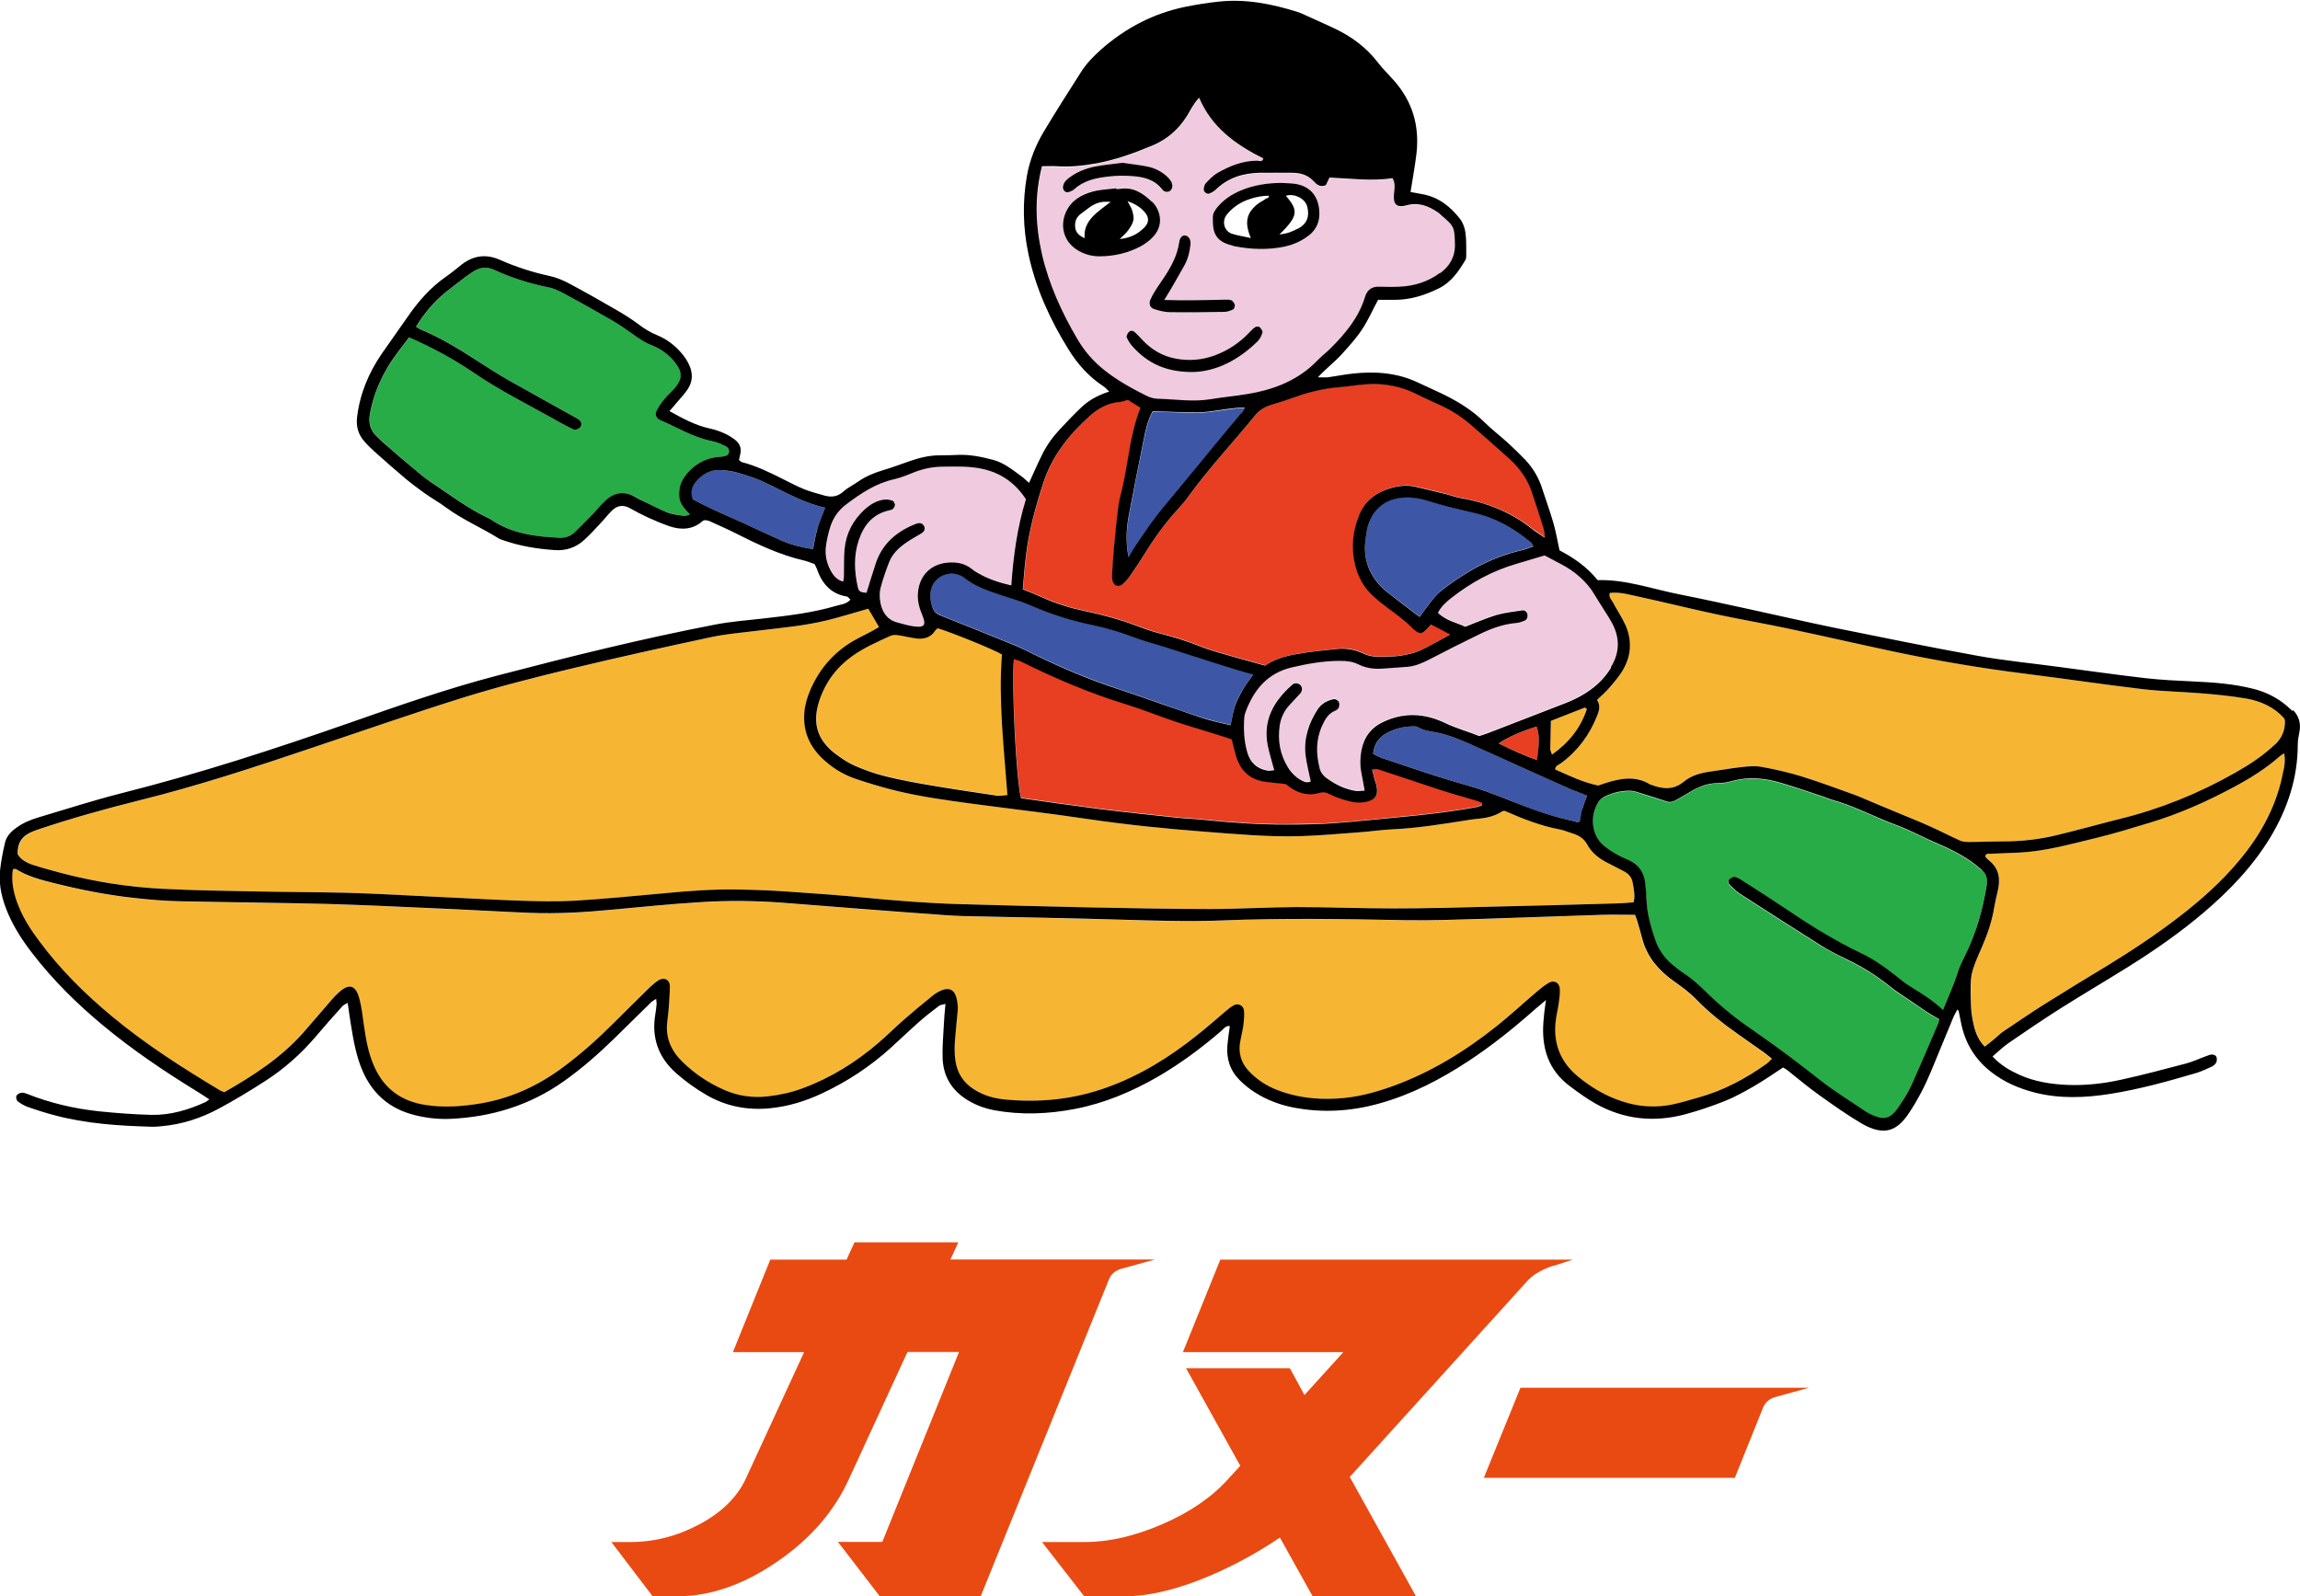
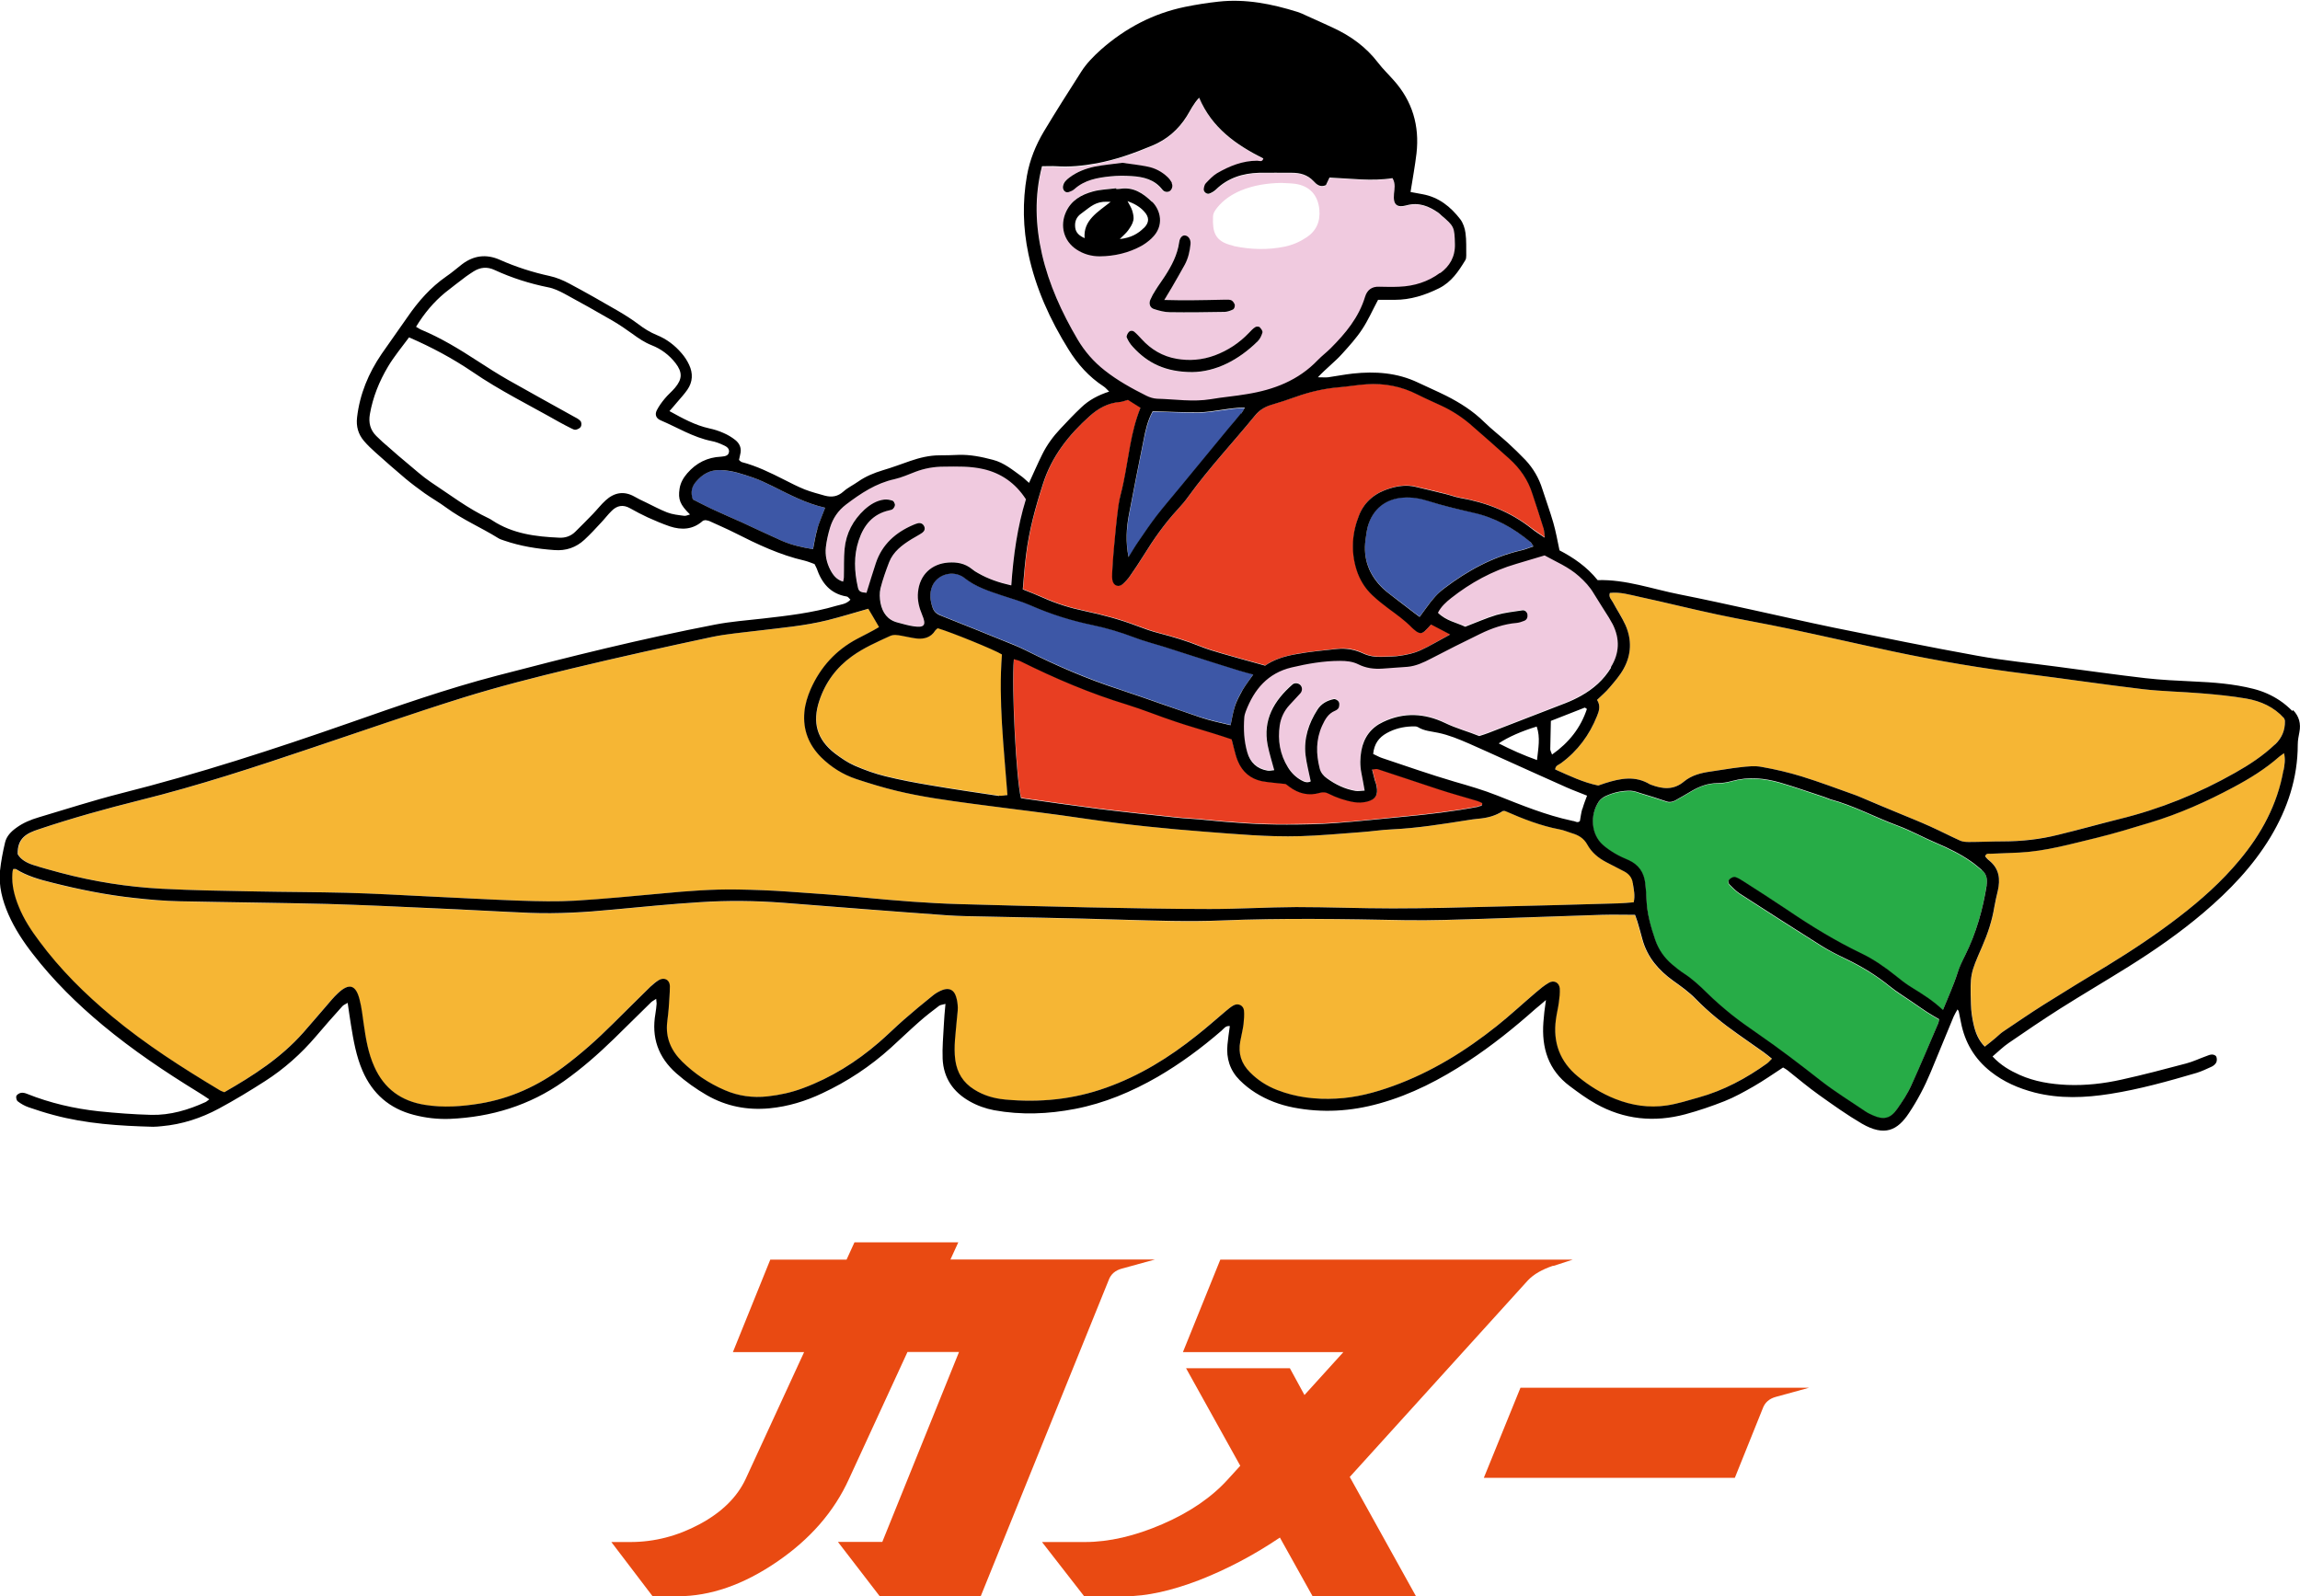
<svg xmlns="http://www.w3.org/2000/svg" id="_レイヤー_2" data-name="レイヤー_2" viewBox="0 0 154.4 107.16">
  <defs>
    <style>
      .cls-1 {
        fill: #e83e22;
      }

      .cls-2 {
        fill: #f0cadf;
      }

      .cls-3 {
        fill: #27ac47;
      }

      .cls-4 {
        fill: #3d57a6;
      }

      .cls-5 {
        fill: #e94a12;
      }

      .cls-6 {
        fill: #f6b634;
      }
    </style>
  </defs>
  <g id="_レイヤー_1-2" data-name="レイヤー_1">
    <g>
      <g>
        <path class="cls-5" d="M63.81,84.56h13.73l-2.22.61c-.46.12-.76.39-.9.79l-8.58,21.2h-6.79l-2.8-3.64h2.98l5.15-12.75h-3.46l-3.93,8.53c-.99,2.18-2.6,4.04-4.85,5.57-2.24,1.53-4.46,2.3-6.64,2.3h-1.69l-2.77-3.64h1.27c1.62,0,3.17-.4,4.66-1.2,1.49-.8,2.51-1.81,3.08-3.02l3.93-8.53h-4.78l2.51-6.21h5.12l.53-1.16h6.97l-.53,1.16Z" />
        <path class="cls-5" d="M104.26,84.98c-.74.25-1.3.57-1.69.98l-11.96,13.2,4.44,8h-6.94l-2.19-3.93c-1.78,1.2-3.6,2.15-5.45,2.87-1.86.71-3.5,1.07-4.92,1.07h-2.77l-2.83-3.64h2.88c1.62,0,3.35-.4,5.2-1.2,1.85-.8,3.32-1.81,4.41-3.02l.82-.9-3.64-6.55h6.97l.98,1.8,2.61-2.88h-10.77l2.51-6.21h23.66l-1.29.42Z" />
        <path class="cls-5" d="M121.45,93.17l-2.22.61c-.46.12-.76.39-.9.79l-1.87,4.65h-16.85l2.46-6.05h19.38Z" />
      </g>
      <g>
        <path class="cls-3" d="M133.02,58.39c.34.28.41.64.34,1.06-.26,1.64-.71,3.23-1.45,4.72-.2.4-.38.78-.52,1.21-.26.82-.63,1.61-.97,2.46-.65-.62-1.35-1.07-2.07-1.5-.41-.25-.78-.55-1.15-.84-.7-.57-1.44-1.07-2.25-1.46-1.75-.84-3.4-1.85-5-2.94-.95-.65-1.92-1.26-2.89-1.88-.19-.12-.38-.25-.59-.31-.1-.03-.27.05-.36.13-.12.1-.12.27-.01.38.22.22.43.44.69.61,1.81,1.17,3.63,2.34,5.46,3.49.54.34,1.13.62,1.71.91,1.04.5,2.02,1.1,2.91,1.83.45.37.96.68,1.45,1.01.35.24.69.48,1.04.71.25.16.51.31.8.48-.01.06-.02.18-.06.28-.59,1.39-1.17,2.79-1.81,4.17-.25.56-.6,1.08-.95,1.58-.45.64-.9.74-1.6.43-.18-.08-.36-.16-.52-.27-1-.68-2.03-1.31-2.98-2.05-1.4-1.09-2.8-2.16-4.25-3.17-.6-.41-1.2-.83-1.77-1.29s-1.11-.94-1.64-1.45c-.48-.47-.97-.93-1.54-1.3-.28-.18-.55-.39-.8-.61-.53-.44-.91-.98-1.13-1.64-.3-.88-.54-1.77-.59-2.7-.02-.36-.04-.73-.08-1.09-.08-.72-.43-1.26-1.11-1.57-.31-.14-.62-.27-.91-.44-.29-.17-.57-.36-.82-.58-.78-.68-.92-1.98-.28-2.92.1-.15.28-.28.45-.36.54-.25,1.12-.38,1.71-.36.22,0,.43.09.64.16.59.18,1.17.36,1.76.56.21.07.39.02.57-.07.37-.2.73-.42,1.09-.63.54-.32,1.1-.54,1.74-.53.33,0,.67-.06,1-.15,1.09-.3,2.17-.19,3.24.12.99.29,1.97.64,2.95.96.13.04.26.12.39.15,1.58.42,3.01,1.21,4.53,1.77.89.33,1.73.8,2.6,1.17.8.34,1.58.72,2.3,1.22.25.17.49.37.72.57Z" />
-         <path class="cls-3" d="M48.55,29.88c.19.09.42.2.39.48-.02.19-.18.29-.52.3-.92.04-1.67.42-2.27,1.11-.26.3-.46.64-.52,1.04-.11.73.02,1.08.7,1.73-.16.04-.29.11-.4.09-.38-.06-.78-.1-1.14-.23-.5-.18-.97-.44-1.44-.68-.25-.12-.5-.25-.75-.38-.71-.39-1.36-.26-1.93.25-.31.28-.57.62-.86.92-.39.4-.78.8-1.18,1.19-.3.29-.66.42-1.07.4-1.58-.06-3.13-.26-4.5-1.16-.07-.05-.14-.09-.22-.13-1.4-.66-2.63-1.6-3.92-2.45-.56-.37-1.06-.83-1.57-1.26-.41-.34-.81-.69-1.21-1.04-.29-.26-.59-.52-.87-.79-.4-.41-.53-.88-.43-1.46.2-1.15.63-2.21,1.22-3.2.42-.69.94-1.32,1.41-1.96,1.52.66,2.92,1.4,4.25,2.31,1.86,1.26,3.87,2.26,5.82,3.37.27.15.54.3.82.43.1.05.22.11.31.09.12-.02.28-.1.33-.2.05-.1.05-.31-.02-.38-.12-.14-.31-.23-.48-.32-1.47-.82-2.94-1.62-4.41-2.46-.68-.39-1.35-.81-2-1.24-1.22-.8-2.46-1.56-3.82-2.12-.1-.04-.19-.11-.33-.19.55-.89,1.18-1.67,1.96-2.3.46-.37.93-.73,1.4-1.08.16-.12.32-.22.49-.33.46-.29.92-.34,1.43-.1,1.15.53,2.34.92,3.59,1.16.38.08.75.25,1.09.43,1.08.59,2.16,1.19,3.23,1.81.46.27.9.57,1.33.88.41.3.82.58,1.3.77.63.25,1.17.66,1.6,1.2.47.61.46,1.07-.04,1.66-.22.26-.48.47-.69.73-.19.23-.38.49-.52.76-.15.3-.06.56.25.69,1.13.48,2.19,1.15,3.41,1.39.27.05.54.16.79.27Z" />
        <path class="cls-4" d="M55.39,34.09c-.2.54-.39.98-.53,1.43-.12.42-.19.86-.29,1.35-.74-.13-1.45-.28-2.11-.57-.89-.4-1.78-.82-2.67-1.23-.66-.3-1.33-.59-1.99-.89-.45-.21-.89-.45-1.3-.65-.18-.48-.07-.85.2-1.17.43-.51.93-.82,1.66-.8.78.03,1.48.27,2.19.51.45.15.88.36,1.3.57,1.13.55,2.23,1.16,3.53,1.45Z" />
-         <path class="cls-4" d="M106.54,53.41c-.11.32-.23.6-.31.89-.07.27-.11.55-.16.82-.16.16-.32,0-.47,0-.03,0-.05-.02-.08-.02-1.74-.36-3.37-1.03-5-1.69-.94-.37-1.91-.65-2.87-.93-1.64-.48-3.25-1.05-4.87-1.59-.18-.06-.35-.16-.59-.27.07-.69.39-1.11.91-1.4.52-.29,1.09-.44,1.69-.45.14,0,.3-.02.41.05.42.26.9.28,1.36.38.72.15,1.39.43,2.06.72.82.36,1.64.73,2.45,1.1,1.38.62,2.76,1.25,4.14,1.86.43.19.87.35,1.34.54Z" />
        <path class="cls-4" d="M84.13,45.28c-.26.38-.52.71-.73,1.06-.2.34-.38.69-.5,1.06-.13.39-.19.81-.29,1.27-.69-.16-1.39-.32-2.07-.54-.8-.26-1.59-.54-2.38-.82-1.01-.35-2.01-.71-3.02-1.04-2.16-.71-4.24-1.6-6.27-2.62-.47-.24-.97-.44-1.46-.63-1.37-.56-2.75-1.11-4.13-1.66-.29-.12-.55-.23-.67-.57-.18-.5-.24-.98-.02-1.47.31-.71,1.2-1.02,1.92-.68.08.04.15.08.21.13.76.61,1.67.9,2.57,1.2.64.21,1.29.39,1.9.66,1.34.59,2.73,1.01,4.15,1.32.96.2,1.9.48,2.81.83.65.25,1.33.42,2,.63.61.19,1.22.39,1.84.59,1.07.34,2.13.67,3.2,1.01.29.09.58.16.94.26Z" />
        <path class="cls-4" d="M83.57,27.37c-.11.18-.17.3-.25.41-.26.32-.54.64-.81.97-1.09,1.32-2.17,2.64-3.26,3.96-.53.65-1.09,1.28-1.6,1.95-.43.55-.82,1.13-1.21,1.71-.24.34-.45.71-.67,1.06-.2-.99-.15-1.94.03-2.87.31-1.65.64-3.3.97-4.94.14-.68.28-1.36.62-1.98,1.06.02,2.09.08,3.12.07,1-.02,1.98-.3,3.07-.32Z" />
        <path class="cls-6" d="M67.63,53.38c-.2.02-.39.07-.56.04-1.52-.23-3.05-.45-4.57-.71-1.02-.17-2.04-.36-3.05-.61-.7-.17-1.4-.42-2.06-.71-.48-.21-.94-.51-1.35-.84-1.19-.93-1.51-2.07-1.03-3.52.41-1.24,1.15-2.24,2.21-3,.78-.56,1.66-.94,2.52-1.34.28-.13.55-.07.82-.02.33.06.66.15.99.18.5.05.95-.07,1.24-.53.04-.06.12-.11.17-.16.92.27,3.84,1.46,4.31,1.76-.24,3.12.13,6.25.37,9.44Z" />
-         <path class="cls-6" d="M104.11,48.4c.76-.3,1.51-.6,2.27-.89.03-.01.08.05.15.09-.42,1.26-1.19,2.25-2.34,3.06-.06-.17-.12-.26-.12-.36,0-.61.02-1.23.04-1.9Z" />
        <path class="cls-6" d="M134.11,59.81c.18-.79.11-1.51-.58-2.05-.1-.08-.18-.19-.27-.28.08-.21.24-.16.37-.17.64-.03,1.29-.04,1.93-.08,1.78-.09,3.48-.57,5.19-.99,1.2-.29,2.37-.65,3.55-1.01,1.96-.59,3.83-1.42,5.64-2.39,1.09-.58,2.14-1.23,3.07-2.05.08-.07.17-.12.32-.23.1.44.03.79-.03,1.14-.41,2.3-1.48,4.27-2.96,6.05-1.19,1.43-2.57,2.66-4.04,3.79-1.53,1.18-3.14,2.25-4.79,3.26-1.44.88-2.87,1.75-4.3,2.64-.92.58-1.82,1.2-2.73,1.81-.18.12-.34.29-.51.43-.23.19-.47.38-.72.58-.43-.43-.62-.93-.74-1.44-.11-.46-.18-.94-.19-1.41-.06-2.03-.05-2.03.76-3.89.37-.85.66-1.72.81-2.64.06-.36.15-.71.23-1.07Z" />
        <path class="cls-6" d="M118.95,71.08c-.12.12-.21.23-.32.31-1.42,1.01-2.94,1.84-4.64,2.31-.7.19-1.39.42-2.12.53-1.2.19-2.35,0-3.46-.44-.92-.36-1.75-.88-2.51-1.51-1.2-.99-1.67-2.28-1.47-3.82.05-.39.15-.77.2-1.16.04-.3.08-.61.06-.92-.03-.4-.38-.59-.73-.39-.31.18-.59.42-.87.65-.88.75-1.72,1.53-2.62,2.25-2.11,1.69-4.4,3.1-6.96,4.03-1.24.45-2.51.79-3.84.85-1.36.06-2.69-.08-3.96-.58-.69-.27-1.29-.66-1.82-1.19-.58-.58-.8-1.27-.65-2.07.07-.39.17-.77.22-1.16.04-.3.06-.62.03-.92-.04-.34-.39-.51-.7-.34-.19.11-.37.26-.54.4-.65.54-1.28,1.1-1.93,1.62-1.85,1.48-3.84,2.71-6.09,3.51-2.21.78-4.47,1.01-6.79.79-.73-.07-1.43-.27-2.06-.67-.74-.46-1.15-1.12-1.27-1.98-.13-.9.03-1.79.1-2.68.02-.28.08-.56.07-.84,0-.25-.04-.51-.12-.74-.14-.46-.47-.61-.92-.44-.23.09-.46.22-.65.38-.65.53-1.3,1.07-1.94,1.62-.57.5-1.11,1.04-1.68,1.53-1.52,1.31-3.2,2.36-5.09,3.06-.77.29-1.56.46-2.37.55-.99.11-1.96-.03-2.88-.42-1.06-.46-2.01-1.1-2.85-1.91-.75-.73-1.13-1.59-1.01-2.65.04-.31.08-.61.1-.92.04-.5.09-1.01.08-1.51,0-.4-.36-.59-.72-.41-.22.11-.42.28-.59.46-.84.82-1.68,1.65-2.51,2.48-1.05,1.05-2.16,2.04-3.36,2.93-1.67,1.24-3.51,2.09-5.57,2.43-1.22.2-2.45.29-3.69.09-1.59-.26-2.74-1.08-3.4-2.56-.4-.91-.57-1.87-.71-2.85-.08-.55-.14-1.11-.28-1.66-.25-1-.71-1.13-1.46-.42-.28.27-.53.58-.79.87-.51.59-1.02,1.2-1.54,1.78-1.5,1.68-3.35,2.88-5.29,3.99-.12-.05-.23-.08-.32-.14-2.5-1.51-4.96-3.07-7.21-4.94-1.82-1.51-3.49-3.16-4.9-5.07-.54-.72-1.02-1.48-1.37-2.31-.29-.71-.47-1.44-.43-2.21,0-.11.04-.21.05-.31.09,0,.15-.02.19,0,.75.47,1.58.7,2.43.91,1.82.46,3.66.83,5.53,1.03,1,.11,2.01.19,3.02.22,3.31.08,6.62.1,9.93.18,2.38.06,4.76.18,7.14.29,2.16.09,4.31.22,6.47.31,1.85.08,3.7-.04,5.55-.22,1.95-.18,3.91-.38,5.87-.5,1.85-.11,3.7-.1,5.55.04,1.79.14,3.58.28,5.37.42,1.87.14,3.75.28,5.62.42.45.03.89.05,1.34.06,3.5.08,7.01.14,10.52.24,2.19.07,4.37.15,6.56.05,4.12-.18,8.24-.1,12.37-.02,1.74.03,3.48-.04,5.22-.09,2.66-.08,5.33-.19,7.99-.27.73-.02,1.46,0,2.21,0,.05.14.12.29.16.45.12.4.23.81.34,1.21.33,1.19,1.08,2.06,2.07,2.77.52.37,1.05.76,1.5,1.21.87.88,1.83,1.65,2.84,2.37.57.41,1.15.8,1.72,1.21.18.13.35.27.56.44Z" />
        <path class="cls-6" d="M109.61,59.29c.05.41.17.82.06,1.29-.35.02-.68.06-1.01.07-2.78.08-5.55.16-8.33.22-2.27.05-4.54.11-6.82.12-2.16,0-4.32-.1-6.48-.09-1.94,0-3.87.13-5.8.13-2.72,0-5.44-.06-8.16-.11-2.89-.06-5.78-.14-8.67-.22-2.1-.06-4.2-.23-6.29-.43-1.73-.16-3.46-.29-5.2-.41-1.12-.08-2.24-.12-3.36-.14-1.68-.03-3.36.11-5.04.26-1.95.18-3.91.38-5.87.49-1.23.07-2.47.04-3.7,0-2.02-.07-4.04-.19-6.05-.28-1.88-.09-3.76-.19-5.63-.25-2.02-.06-4.04-.05-6.06-.09-2.1-.04-4.21-.07-6.31-.18-2.3-.12-4.57-.48-6.8-1.07-.62-.16-1.24-.33-1.85-.53-.43-.14-.82-.36-1.03-.72-.03-1.11.65-1.41,1.4-1.67,2.23-.75,4.5-1.38,6.78-1.95,3.95-.98,7.81-2.25,11.66-3.55,3.34-1.13,6.68-2.3,10.05-3.34,2.41-.75,4.86-1.37,7.31-1.96,3.13-.75,6.28-1.45,9.43-2.12,1.01-.22,2.05-.3,3.08-.42,1.56-.19,3.13-.32,4.65-.7.92-.23,1.83-.51,2.74-.77.24.41.46.79.72,1.23-.47.29-.97.52-1.45.78-1.44.77-2.48,1.9-3.14,3.39-.22.49-.37.99-.42,1.53-.11,1.2.28,2.21,1.13,3.05.67.66,1.46,1.15,2.34,1.45.9.31,1.81.58,2.74.8,1.66.4,3.36.63,5.05.86,2.61.35,5.23.66,7.84,1.04,2.58.38,5.17.64,7.78.84,2.13.16,4.25.37,6.38.3,1.37-.04,2.74-.17,4.11-.27.7-.05,1.4-.16,2.1-.19,1.68-.08,3.34-.35,5.01-.61.25-.04.5-.08.75-.1.59-.05,1.16-.19,1.66-.52.06,0,.13,0,.17.01,1.18.52,2.38.99,3.66,1.23.27.05.53.17.8.25.44.13.81.33,1.04.77.28.53.74.91,1.28,1.18.4.21.8.41,1.2.62.32.16.53.41.57.78Z" />
        <path class="cls-6" d="M153.39,48.39q.02.94-.67,1.59c-.8.76-1.71,1.36-2.67,1.9-2.45,1.38-5.04,2.44-7.78,3.11-1.36.33-2.71.71-4.07,1.05-1.23.3-2.48.44-3.75.45-.76,0-1.51.04-2.27.04-.19,0-.4,0-.57-.08-.69-.31-1.36-.66-2.05-.97s-1.39-.59-2.09-.88c-.83-.35-1.65-.7-2.48-1.04-.15-.06-.31-.14-.47-.19-1.19-.42-2.37-.87-3.57-1.24-.88-.27-1.79-.48-2.69-.64-.46-.08-.95-.02-1.42.02-.67.07-1.33.19-2,.29-.65.09-1.28.25-1.79.67-.7.59-1.44.51-2.21.22-.03,0-.05-.02-.08-.03-.98-.6-1.99-.4-3-.08-.16.05-.32.11-.47.16-1.02-.21-1.95-.66-2.89-1.08.02-.29.25-.32.39-.42,1.12-.82,1.91-1.89,2.42-3.17.14-.34.25-.69,0-1.08.29-.28.59-.53.84-.83.34-.4.7-.81.95-1.27.52-.94.54-1.94.12-2.92-.24-.54-.56-1.03-.85-1.54-.1-.19-.31-.34-.2-.62.68-.08,1.33.12,1.98.26,1.75.38,3.49.82,5.25,1.19,1.59.34,3.19.61,4.78.95,2.36.5,4.7,1.04,7.06,1.54,2.93.62,5.89,1.12,8.87,1.49,2.61.33,5.22.72,7.84,1.03,1.31.15,2.63.17,3.94.28,1,.08,2.01.18,3,.35.98.17,1.88.57,2.54,1.32.03.08.06.13.06.18Z" />
        <path class="cls-4" d="M102.74,36.39c.06.05.09.13.19.28-.33.11-.56.21-.8.26-1.92.44-3.6,1.36-5.16,2.54-.45.34-.82.77-1.15,1.22-.16.22-.32.45-.52.71-.14-.1-.25-.18-.35-.26-.4-.3-.8-.61-1.2-.92-.31-.24-.64-.46-.92-.74-.92-.9-1.34-1.98-1.16-3.27.04-.31.08-.62.16-.91.33-1.16,1.18-1.83,2.39-1.91.57-.04,1.12.05,1.66.23.99.32,1.99.56,3,.78,1.45.32,2.71,1.04,3.86,1.97Z" />
-         <path class="cls-1" d="M103.17,48.78c.25.74.09,1.47.02,2.25-.9-.33-1.73-.69-2.57-1.12.62-.42,1.53-.82,2.55-1.13Z" />
        <path class="cls-1" d="M99.28,54.13c-1.68.32-3.38.52-5.08.68-1.51.14-3.01.32-4.52.42-1.09.08-2.19.09-3.28.1-1.88.01-3.75-.13-5.62-.32-.59-.06-1.18-.08-1.76-.14-1.75-.19-3.51-.37-5.26-.59-1.72-.22-3.44-.47-5.21-.72-.32-1.21-.64-7.43-.48-9.33.16.05.32.07.45.14,2.31,1.16,4.68,2.16,7.15,2.91,1.1.33,2.16.77,3.25,1.14.85.29,1.71.53,2.57.8.4.12.79.26,1.2.39.05.22.09.41.15.59.08.29.15.6.27.88.31.71.85,1.19,1.61,1.34.49.1.99.12,1.6.19.02.01.13.09.24.18.62.48,1.31.63,2.06.41.21-.06.38-.04.56.05.55.28,1.14.48,1.75.58.27.04.56.03.82-.03.6-.14.79-.45.67-1.05-.03-.14-.09-.26-.12-.4-.06-.21-.11-.43-.18-.71.16,0,.29-.05.4-.02,1.36.45,2.71.91,4.07,1.35.85.28,1.72.51,2.57.77.13.04.24.11.35.15.02.23-.14.19-.22.21Z" />
        <path class="cls-1" d="M103.62,35.48c.05.15.05.31.08.59-.35-.25-.61-.41-.85-.59-1.42-1.12-3.05-1.75-4.82-2.07-.33-.06-.65-.18-.97-.26-.68-.17-1.36-.34-2.04-.49-.56-.13-1.12-.06-1.66.1-.96.28-1.72.85-2.1,1.8-.48,1.21-.57,2.45-.17,3.7.21.65.56,1.23,1.06,1.69.33.31.68.59,1.04.86.57.41,1.14.81,1.63,1.33.08.08.16.15.26.22.24.18.39.17.6-.02.14-.13.26-.28.41-.43.42.22.81.42,1.28.67-.73.39-1.35.77-2.01,1.07-.4.18-.85.28-1.29.35-.41.07-.84.06-1.26.08-.45.02-.89-.04-1.31-.24-.54-.26-1.12-.36-1.72-.29-.92.1-1.84.19-2.75.35-.74.14-1.48.34-2.08.77-.98-.27-1.92-.53-2.86-.8-.51-.15-1.02-.3-1.52-.5-.89-.36-1.8-.63-2.72-.87-.51-.13-1.02-.31-1.52-.5-1.13-.43-2.29-.74-3.47-.99-.97-.2-1.9-.49-2.8-.89-.44-.19-.88-.36-1.38-.57.07-.77.12-1.54.22-2.31.2-1.65.64-3.24,1.15-4.82.59-1.82,1.73-3.26,3.13-4.51.57-.51,1.22-.88,2.02-.94.16-.01.32-.08.54-.14.29.18.55.35.84.53-.66,1.63-.79,3.34-1.14,5.01-.11.52-.27,1.03-.34,1.56-.13.97-.22,1.95-.31,2.93-.05.53-.08,1.06-.11,1.59,0,.17-.01.34.02.5.06.36.41.49.7.24.19-.16.35-.36.5-.57.31-.44.6-.88.88-1.33.68-1.1,1.42-2.16,2.3-3.11.26-.29.52-.59.75-.91,1.37-1.89,2.97-3.59,4.44-5.39.3-.36.66-.59,1.1-.72.56-.17,1.12-.35,1.68-.55.93-.33,1.88-.55,2.87-.63.61-.05,1.22-.16,1.84-.2,1.2-.08,2.34.15,3.42.69.52.27,1.07.5,1.6.75.69.32,1.33.73,1.91,1.22.89.77,1.77,1.55,2.65,2.34.72.65,1.26,1.42,1.55,2.36.24.78.5,1.55.75,2.32Z" />
        <path class="cls-2" d="M108.26,41.91c.49.98.46,1.95-.12,2.88-.5.81-1.18,1.42-2,1.88-.34.19-.7.36-1.06.5-1.72.67-3.44,1.34-5.17,2-.18.07-.37.13-.62.21-.73-.3-1.54-.51-2.3-.88-1.36-.65-2.75-.73-4.14-.07-.82.39-1.3,1.03-1.47,1.92-.09.51-.11,1,0,1.5.08.37.14.75.22,1.19-.25.01-.44.05-.62.02-.7-.12-1.33-.42-1.91-.84-.24-.17-.42-.39-.49-.67-.25-.98-.27-1.94.17-2.88.19-.41.4-.81.86-.99.1-.04.21-.12.25-.21.05-.12.06-.29,0-.39-.05-.1-.23-.2-.33-.18-.45.09-.85.31-1.1.71-.59.92-.92,1.93-.8,3.03.06.58.22,1.15.35,1.78-.23.11-.43.04-.63-.07-.38-.21-.67-.5-.9-.87-.54-.87-.7-1.83-.55-2.83.08-.51.3-.96.65-1.35.24-.27.5-.53.74-.8.14-.16.14-.4,0-.54-.13-.14-.39-.17-.54-.04-1.23,1.08-1.99,2.36-1.66,4.07.11.55.28,1.08.44,1.68-.16.01-.32.05-.46.03-.7-.13-1.15-.56-1.35-1.23-.22-.76-.26-1.55-.2-2.34.01-.14.05-.28.1-.41.55-1.47,1.48-2.57,3.08-2.95,1.06-.25,2.14-.44,3.24-.44.43,0,.84.03,1.23.23.52.26,1.06.34,1.63.29.56-.04,1.12-.06,1.67-.12.57-.05,1.07-.29,1.58-.55,1.09-.57,2.2-1.12,3.3-1.66.78-.38,1.6-.67,2.48-.74.16-.01.33-.07.48-.14.18-.07.24-.23.22-.41-.01-.17-.16-.32-.35-.29-.58.09-1.17.15-1.73.31-.69.21-1.36.51-2.1.79-.57-.28-1.28-.38-1.83-.94.21-.42.55-.71.89-.99,1.31-1.04,2.75-1.83,4.36-2.29.62-.18,1.23-.37,1.91-.57.75.43,1.61.77,2.31,1.4.38.34.72.7.98,1.14.33.55.69,1.09,1.03,1.64.09.14.17.29.25.44Z" />
        <path class="cls-2" d="M68.87,33.52c-.57,1.84-.84,3.77-.98,5.77-.81-.18-1.54-.43-2.22-.82-.15-.08-.29-.18-.42-.28-.47-.38-.99-.47-1.58-.43-1.13.08-1.92.83-2.03,1.97-.05.54.07,1.05.28,1.55.29.69.15.87-.58.76-.36-.05-.71-.16-1.06-.25-.68-.17-1.03-.66-1.16-1.31-.06-.32-.09-.68,0-1,.15-.59.35-1.18.58-1.75.28-.71.87-1.15,1.5-1.54.24-.15.49-.27.72-.43.15-.1.22-.26.13-.44-.08-.17-.24-.24-.42-.2-.11.02-.21.07-.31.11-1.18.52-2.08,1.31-2.51,2.56-.22.66-.42,1.33-.63,2-.39-.03-.51-.09-.58-.37-.24-1.05-.29-2.11.06-3.16.34-1.02.95-1.77,2.06-2.01.08-.02.18-.04.23-.09.07-.08.14-.19.14-.28,0-.09-.07-.24-.15-.27-.18-.06-.38-.11-.56-.08-.52.07-.95.33-1.33.67-.78.71-1.25,1.59-1.34,2.64-.06.64-.03,1.29-.05,1.93,0,.08-.03.15-.05.27-.43-.12-.67-.43-.85-.77-.26-.48-.37-1.01-.31-1.54.05-.44.15-.88.28-1.31.19-.63.54-1.15,1.08-1.56.99-.75,2-1.43,3.25-1.7.49-.11.95-.32,1.42-.5.61-.23,1.24-.34,1.89-.34.89,0,1.79-.04,2.68.17,1.15.27,2.11.92,2.83,2.02Z" />
        <path class="cls-2" d="M73.6,11c1.31-.24,2.54-.68,3.75-1.19.99-.42,1.76-1.07,2.33-1.98.25-.4.44-.83.83-1.24.86,2.03,2.48,3.16,4.31,4.08-.07.27-.28.15-.41.15-.99,0-1.87.36-2.7.84-.28.16-.52.42-.75.67-.09.09-.12.25-.14.38-.03.2.21.39.39.31.15-.06.3-.15.42-.26.81-.79,1.81-1.1,2.91-1.13.73-.02,1.46,0,2.19,0,.55,0,1.05.13,1.45.55.21.22.45.45.84.28.07-.15.15-.33.24-.51,1.42.06,2.83.25,4.23.04.22.38.13.73.1,1.05-.07.75.2.95.86.77.8-.22,1.49.06,2.13.51.07.05.13.11.19.17.87.74.88.79.91,1.94.02.84-.35,1.46-.99,1.94-.81.6-1.74.89-2.74.93-.45.02-.9.01-1.35,0-.49-.02-.81.22-.94.67-.42,1.39-1.31,2.46-2.31,3.46-.28.28-.59.52-.87.8-1.3,1.36-2.95,1.99-4.76,2.28-.8.13-1.61.2-2.41.34-1.21.2-2.41,0-3.61-.03-.24,0-.5-.09-.72-.2-.98-.49-1.94-1.02-2.8-1.7-.73-.58-1.34-1.27-1.82-2.08-1.06-1.8-1.92-3.67-2.39-5.72-.44-1.94-.53-3.88,0-5.91.36,0,.67-.02.97,0,.9.06,1.78-.03,2.67-.19ZM77.02,11.2c-.57-.12-1.15-.18-1.71-.26-.65.09-1.27.14-1.87.26-.6.12-1.18.34-1.68.73-.2.15-.39.32-.43.59-.04.25.17.46.4.38.13-.05.26-.11.36-.19.69-.61,1.54-.77,2.41-.86.47-.05.95-.05,1.42-.02.8.05,1.55.22,2.08.91.14.18.39.2.52.08.15-.12.2-.35.1-.53-.08-.14-.18-.29-.3-.39-.38-.35-.83-.59-1.32-.69ZM87.68,15.96c.68-.45.96-1.07.89-1.88-.09-.98-.65-1.6-1.63-1.74-.31-.04-.63-.04-.94-.06-.93.02-1.83.15-2.7.51-.61.26-1.16.62-1.58,1.14-.15.19-.29.38-.29.63-.04,1,.12,1.65,1.29,1.92.05.01.1.04.15.05,1.12.23,2.24.26,3.37.03.52-.11,1-.31,1.44-.61ZM84.75,22.32c.02-.09-.09-.26-.18-.34-.06-.05-.24-.06-.31-.01-.16.1-.3.25-.43.39-.65.68-1.41,1.18-2.29,1.51-.84.31-1.7.38-2.56.23-.94-.16-1.72-.64-2.37-1.34-.15-.16-.3-.33-.47-.47-.12-.1-.29-.09-.38.02-.08.09-.16.27-.13.36.1.23.24.45.41.63.99,1.09,2.2,1.69,3.99,1.69,1.57-.02,3.1-.79,4.4-2.08.15-.15.25-.37.31-.58ZM82.77,20.78c.07-.04.14-.2.12-.28-.03-.12-.11-.26-.22-.32-.11-.06-.27-.05-.41-.05-.78,0-1.57.03-2.35.04-.53,0-1.06-.01-1.76-.02.23-.38.37-.61.51-.85.29-.51.59-1.01.87-1.53.23-.42.32-.89.38-1.37.03-.31-.14-.55-.36-.58-.18-.02-.36.15-.4.45-.11.86-.5,1.59-.97,2.3-.2.3-.42.6-.61.91-.13.21-.26.43-.36.66-.11.26-.01.54.25.62.34.11.71.2,1.06.21,1.23.02,2.46,0,3.69-.02.18,0,.38-.07.55-.16ZM77.31,16c.9-.85.58-1.92.03-2.46-.6-.58-1.26-1.03-2.16-.88-.08.01-.17,0-.25.01,0-.02,0-.03,0-.05-.52.07-1.06.08-1.57.22-.76.21-1.44.59-1.8,1.37-.43.93-.16,1.94.69,2.51.48.32,1.01.47,1.58.47.99,0,1.94-.23,2.81-.71.24-.13.47-.31.67-.5Z" />
        <path d="M153.94,47.68c.4.41.53.91.42,1.47-.05.27-.11.55-.11.83,0,2.25-.68,4.3-1.83,6.22-1.19,1.97-2.76,3.6-4.5,5.08-1.59,1.35-3.29,2.53-5.05,3.63-1.52.95-3.07,1.86-4.59,2.82-1.16.74-2.3,1.51-3.43,2.29-.37.25-.69.57-1.09.91.57.61,1.18.95,1.82,1.24,1.01.45,2.09.62,3.19.67,1.24.05,2.47-.09,3.67-.36,1.45-.32,2.89-.7,4.32-1.08.46-.12.89-.33,1.34-.49.13-.05.26-.11.4-.11.1,0,.25.06.28.14.05.11.05.28,0,.39-.06.12-.18.22-.3.28-.33.15-.66.31-1.01.42-1.91.56-3.83,1.1-5.8,1.41-1.7.27-3.4.34-5.09-.09-1.07-.28-2.07-.71-2.94-1.4-1.08-.85-1.74-1.96-2-3.31-.05-.25-.1-.5-.15-.74,0-.02-.03-.05-.08-.13-.1.18-.19.32-.26.48-.52,1.24-1.02,2.49-1.54,3.73-.4.96-.88,1.88-1.46,2.75-.76,1.15-1.62,1.6-3.16.71-.99-.58-1.93-1.25-2.87-1.92-.73-.52-1.42-1.1-2.12-1.66-.09-.07-.18-.12-.3-.19-.66.43-1.3.88-1.98,1.27-.63.36-1.27.72-1.95.99-.86.34-1.74.64-2.63.88-2.09.56-4.12.36-6.02-.71-.61-.34-1.18-.76-1.74-1.18-1.45-1.08-1.9-2.58-1.77-4.3.03-.44.08-.87.17-1.48-.33.29-.52.44-.71.6-1.43,1.27-2.91,2.46-4.51,3.51-1.86,1.22-3.81,2.24-5.98,2.84-1.9.53-3.81.64-5.74.27-.92-.18-1.78-.5-2.57-1-.38-.24-.73-.52-1.05-.84-.65-.65-.91-1.46-.82-2.38.04-.42.1-.83.16-1.25-.28-.04-.41.18-.56.31-1.34,1.16-2.76,2.21-4.29,3.1-1.74,1-3.57,1.77-5.54,2.15-1.8.35-3.62.42-5.43.09-.58-.11-1.14-.31-1.65-.6-1.11-.63-1.75-1.57-1.81-2.85-.03-.75.04-1.51.08-2.27.02-.44.06-.89.11-1.42-.2.06-.34.06-.43.13-.45.34-.89.68-1.31,1.05-.65.57-1.28,1.18-1.92,1.76-1.38,1.25-2.92,2.27-4.61,3.06-1.12.53-2.29.89-3.54,1.01-1.5.14-2.9-.13-4.21-.88-.73-.42-1.41-.91-2.05-1.47-1.22-1.08-1.68-2.41-1.4-4.01.04-.22.06-.45.08-.67,0-.08-.02-.16-.03-.32-.14.1-.26.15-.35.24-.82.8-1.64,1.62-2.46,2.42-1.07,1.04-2.18,2.02-3.4,2.88-2.29,1.62-4.86,2.4-7.64,2.52-.81.03-1.62-.06-2.42-.27-1.63-.42-2.77-1.41-3.44-2.95-.43-.99-.61-2.04-.78-3.09-.08-.47-.14-.94-.22-1.48-.15.09-.28.14-.36.23-.6.67-1.2,1.34-1.78,2.03-.99,1.16-2.12,2.17-3.4,2.99-1.01.65-2.05,1.28-3.11,1.85-1.19.64-2.47,1.06-3.83,1.18-.19.02-.39.04-.59.04-2.25-.06-4.49-.2-6.67-.79-.57-.15-1.13-.33-1.68-.52-.26-.09-.51-.23-.73-.4-.08-.06-.13-.27-.09-.36.04-.1.2-.19.32-.21.13-.02.28.02.4.07,1.55.62,3.16.99,4.81,1.17,1.17.12,2.35.21,3.52.24,1.28.03,2.49-.33,3.65-.86.07-.03.13-.1.25-.18-.28-.19-.51-.34-.74-.48-2.23-1.37-4.39-2.82-6.4-4.49-1.73-1.44-3.33-3.01-4.71-4.8-.64-.82-1.21-1.69-1.63-2.64-.41-.94-.67-1.91-.57-2.94.07-.64.19-1.27.34-1.9.1-.42.4-.73.75-.98.46-.34.98-.55,1.52-.71,1.82-.54,3.64-1.13,5.49-1.6,5.2-1.31,10.28-2.96,15.34-4.73,3.28-1.15,6.56-2.3,9.93-3.18,4.85-1.27,9.72-2.48,14.65-3.43,1.04-.2,2.11-.28,3.17-.4,1.67-.19,3.34-.38,4.96-.86.31-.09.67-.11.94-.41-.09-.08-.16-.2-.24-.21-1.11-.18-1.69-.91-2.03-1.9-.03-.08-.08-.15-.14-.28-.2-.07-.43-.17-.67-.23-1.66-.38-3.17-1.1-4.67-1.86-.55-.28-1.12-.52-1.68-.78-.1-.05-.21-.06-.3-.08-.08.02-.15.02-.18.05-.66.59-1.42.63-2.21.37-.5-.17-.99-.38-1.48-.6-.41-.19-.81-.4-1.2-.62-.46-.26-.87-.18-1.22.17-.26.25-.48.55-.73.81-.36.39-.72.78-1.11,1.14-.56.52-1.24.75-2.01.69-1.15-.08-2.28-.26-3.38-.64-.13-.05-.27-.08-.39-.16-1.14-.71-2.39-1.24-3.48-2.04-.47-.35-.99-.64-1.47-.98-.43-.31-.86-.63-1.27-.97-.69-.58-1.36-1.17-2.03-1.77-.27-.24-.54-.5-.77-.77-.38-.45-.53-.97-.46-1.57.18-1.57.77-2.98,1.65-4.27.57-.83,1.17-1.65,1.74-2.48.72-1.05,1.55-1.99,2.6-2.72.37-.25.71-.55,1.06-.82.78-.59,1.62-.7,2.53-.3,1.08.48,2.2.84,3.35,1.09.46.1.91.29,1.32.51,1.09.58,2.16,1.19,3.23,1.81.48.28.96.58,1.41.92.38.29.78.54,1.22.72.67.27,1.22.69,1.68,1.23.2.23.37.49.5.77.27.57.25,1.15-.12,1.68-.21.3-.46.57-.69.84-.16.19-.32.38-.51.59.89.49,1.72.95,2.67,1.16.33.07.65.17.96.31.28.12.55.28.79.47.3.24.44.57.33.97-.03.13-.06.26-.08.37.08.07.12.12.17.14,1.01.26,1.94.72,2.87,1.19.45.23.9.46,1.37.65.44.17.9.29,1.36.42.46.12.86.06,1.24-.28.29-.26.65-.43.98-.66.51-.36,1.08-.59,1.67-.77.62-.18,1.22-.41,1.83-.62.64-.22,1.29-.38,1.97-.38.42,0,.84-.01,1.26-.03.79-.03,1.56.13,2.32.33.75.19,1.34.69,1.95,1.13.16.12.29.26.48.42.31-.67.58-1.3.89-1.92.31-.63.73-1.2,1.21-1.71.46-.49.92-.98,1.41-1.44.51-.49,1.13-.82,1.87-1.06-.15-.14-.25-.27-.38-.35-.98-.64-1.74-1.49-2.35-2.48-1.24-1.99-2.2-4.1-2.69-6.4-.37-1.75-.41-3.51-.1-5.27.19-1.06.59-2.05,1.14-2.97.81-1.35,1.65-2.67,2.5-4,.36-.57.84-1.05,1.34-1.5,1.64-1.44,3.5-2.42,5.64-2.86.74-.15,1.49-.27,2.24-.35,1.82-.2,3.57.15,5.3.69.21.07.42.16.62.26.59.26,1.17.53,1.76.8,1.19.55,2.22,1.29,3.03,2.35.32.42.71.79,1.06,1.19,1.25,1.4,1.73,3.05,1.52,4.9-.1.85-.26,1.7-.4,2.59l.81.15c1.09.2,1.88.84,2.53,1.68.19.25.31.61.35.93.07.5.04,1.01.05,1.51,0,.11-.01.24-.07.32-.45.74-.92,1.45-1.75,1.87-.95.47-1.92.78-2.98.78h-1.12c-.38.71-.67,1.38-1.07,1.98-.38.58-.86,1.11-1.33,1.63-.48.54-1.06.97-1.64,1.59.32,0,.51.02.69,0,.56-.08,1.11-.19,1.66-.25,1.5-.16,2.97-.06,4.36.6.63.3,1.28.58,1.9.89.93.47,1.8,1.02,2.55,1.76.5.49,1.06.92,1.58,1.39.41.38.82.77,1.2,1.17.52.56.9,1.21,1.13,1.95.24.75.51,1.48.73,2.24.17.59.28,1.2.42,1.87.92.48,1.83,1.09,2.56,2,1.89-.06,3.67.6,5.51.96,1.62.32,3.24.68,4.85,1.03,1.84.4,3.66.82,5.5,1.2,3.21.65,6.43,1.31,9.65,1.89,1.76.32,3.55.49,5.33.73,1.97.26,3.94.54,5.92.77,1.06.12,2.13.17,3.19.22,1.38.06,2.74.16,4.08.5.63.16,1.22.42,1.76.78.3.2.58.44.84.7ZM152.72,49.99q.69-.65.67-1.59c0-.05-.03-.11-.06-.18-.67-.75-1.56-1.15-2.54-1.32-.99-.17-2-.27-3-.35-1.31-.11-2.64-.13-3.94-.28-2.61-.31-5.22-.7-7.84-1.03-2.98-.37-5.93-.87-8.87-1.49-2.35-.5-4.7-1.04-7.06-1.54-1.59-.34-3.19-.61-4.78-.95-1.75-.37-3.49-.81-5.25-1.19-.65-.14-1.3-.34-1.98-.26-.1.28.1.43.2.62.28.52.61,1.01.85,1.54.43.98.4,1.98-.12,2.92-.25.46-.61.87-.95,1.27-.25.3-.55.55-.84.83.25.39.14.74,0,1.08-.51,1.28-1.3,2.35-2.42,3.17-.14.11-.37.14-.39.42.94.42,1.87.87,2.89,1.08.15-.05.31-.11.47-.16,1.01-.32,2.02-.52,3,.08.02.01.05.02.08.03.77.29,1.51.37,2.21-.22.51-.42,1.14-.58,1.79-.67.67-.09,1.33-.22,2-.29.47-.05.96-.11,1.42-.02.91.16,1.81.37,2.69.64,1.2.37,2.38.82,3.57,1.24.16.05.31.13.47.19.83.35,1.65.7,2.48,1.04.7.29,1.4.57,2.09.88s1.36.66,2.05.97c.17.07.38.08.57.08.76,0,1.51-.04,2.27-.04,1.27,0,2.52-.14,3.75-.45,1.36-.33,2.71-.71,4.07-1.05,2.74-.67,5.33-1.72,7.78-3.11.96-.54,1.87-1.14,2.67-1.9ZM153.3,51.71c.06-.35.13-.69.03-1.14-.15.11-.24.16-.32.23-.93.82-1.98,1.47-3.07,2.05-1.81.97-3.67,1.8-5.64,2.39-1.18.36-2.36.72-3.55,1.01-1.71.41-3.41.9-5.19.99-.64.03-1.29.05-1.93.08-.13,0-.29-.05-.37.17.08.09.16.2.27.28.69.55.76,1.26.58,2.05-.08.35-.17.71-.23,1.07-.15.92-.44,1.79-.81,2.64-.81,1.86-.82,1.86-.76,3.89.01.47.08.95.19,1.41.12.51.31,1.01.74,1.44.25-.2.49-.38.72-.58.17-.14.33-.31.51-.43.91-.61,1.81-1.23,2.73-1.81,1.42-.89,2.86-1.77,4.3-2.64,1.65-1.01,3.26-2.08,4.79-3.26,1.47-1.13,2.85-2.36,4.04-3.79,1.48-1.77,2.55-3.74,2.96-6.05ZM133.36,59.45c.07-.42,0-.78-.34-1.06-.24-.2-.47-.4-.72-.57-.72-.5-1.5-.88-2.3-1.22-.88-.37-1.71-.84-2.6-1.17-1.52-.56-2.96-1.35-4.53-1.77-.14-.04-.26-.11-.39-.15-.98-.32-1.96-.67-2.95-.96-1.06-.31-2.14-.42-3.24-.12-.32.09-.66.15-1,.15-.64,0-1.21.22-1.74.53-.36.21-.72.43-1.09.63-.17.09-.36.14-.57.07-.58-.2-1.17-.38-1.76-.56-.21-.07-.43-.15-.64-.16-.6-.02-1.17.11-1.71.36-.17.08-.34.21-.45.36-.63.94-.5,2.24.28,2.92.25.22.53.41.82.58.29.17.6.31.91.44.68.31,1.03.84,1.11,1.57.04.36.07.73.08,1.09.04.94.29,1.82.59,2.7.23.66.61,1.2,1.13,1.64.26.22.52.43.8.61.57.37,1.06.83,1.54,1.3.52.51,1.07.99,1.64,1.45s1.17.87,1.77,1.29c1.45,1,2.86,2.08,4.25,3.17.95.74,1.98,1.37,2.98,2.05.16.11.34.19.52.27.7.31,1.15.21,1.6-.43.35-.5.7-1.02.95-1.58.63-1.38,1.21-2.77,1.81-4.17.04-.1.05-.21.06-.28-.29-.17-.55-.32-.8-.48-.35-.23-.69-.47-1.04-.71-.48-.33-.99-.64-1.45-1.01-.9-.73-1.87-1.33-2.91-1.83-.58-.28-1.16-.56-1.71-.91-1.83-1.15-3.64-2.32-5.46-3.49-.25-.16-.47-.39-.69-.61-.11-.11-.11-.28.01-.38.1-.08.26-.16.36-.13.21.06.4.19.59.31.97.62,1.94,1.24,2.89,1.88,1.6,1.09,3.25,2.1,5,2.94.81.39,1.55.9,2.25,1.46.37.3.75.6,1.15.84.72.44,1.42.88,2.07,1.5.34-.85.71-1.64.97-2.46.13-.43.32-.81.52-1.21.74-1.49,1.19-3.08,1.45-4.72ZM118.63,71.39c.11-.08.19-.19.32-.31-.21-.17-.38-.31-.56-.44-.57-.41-1.15-.8-1.72-1.21-1.01-.71-1.97-1.48-2.84-2.37-.45-.46-.98-.84-1.5-1.21-.99-.71-1.74-1.58-2.07-2.77-.11-.41-.22-.81-.34-1.21-.05-.16-.11-.31-.16-.45-.76,0-1.49-.02-2.21,0-2.66.08-5.33.19-7.99.27-1.74.05-3.48.12-5.22.09-4.12-.08-8.25-.15-12.37.02-2.19.09-4.37.01-6.56-.05-3.51-.11-7.01-.16-10.52-.24-.45-.01-.9-.03-1.34-.06-1.87-.14-3.75-.27-5.62-.42-1.79-.14-3.58-.28-5.37-.42-1.85-.14-3.7-.16-5.55-.04-1.96.12-3.91.32-5.87.5-1.85.18-3.69.29-5.55.22-2.16-.09-4.31-.22-6.47-.31-2.38-.11-4.76-.22-7.14-.29-3.31-.08-6.62-.11-9.93-.18-1.01-.02-2.02-.11-3.02-.22-1.87-.2-3.71-.57-5.53-1.03-.84-.21-1.68-.44-2.43-.91-.04-.02-.11,0-.19,0-.02.1-.05.2-.05.31-.05.77.14,1.5.43,2.21.34.84.83,1.59,1.37,2.31,1.41,1.91,3.08,3.56,4.9,5.07,2.25,1.87,4.71,3.44,7.21,4.94.09.06.2.09.32.14,1.94-1.11,3.79-2.3,5.29-3.99.52-.59,1.03-1.19,1.54-1.78.26-.3.51-.61.79-.87.75-.71,1.21-.58,1.46.42.14.54.2,1.1.28,1.66.14.98.3,1.94.71,2.85.66,1.48,1.81,2.31,3.4,2.56,1.24.2,2.46.11,3.69-.09,2.06-.34,3.9-1.19,5.57-2.43,1.2-.89,2.31-1.88,3.36-2.93.84-.83,1.67-1.66,2.51-2.48.18-.17.38-.34.59-.46.36-.19.71,0,.72.41,0,.5-.05,1.01-.08,1.51-.02.31-.07.61-.1.92-.12,1.06.27,1.92,1.01,2.65.83.81,1.78,1.45,2.85,1.91.92.4,1.89.53,2.88.42.81-.09,1.6-.26,2.37-.55,1.89-.7,3.57-1.75,5.09-3.06.57-.49,1.11-1.03,1.68-1.53.63-.55,1.28-1.09,1.94-1.62.19-.16.42-.29.65-.38.45-.17.78-.02.92.44.08.24.11.49.12.74,0,.28-.05.56-.07.84-.07.89-.22,1.78-.1,2.68.12.86.53,1.52,1.27,1.98.63.4,1.33.6,2.06.67,2.32.22,4.58,0,6.79-.79,2.25-.8,4.24-2.03,6.09-3.51.66-.52,1.29-1.08,1.93-1.62.17-.14.34-.29.54-.4.31-.17.66,0,.7.34.03.3,0,.61-.03.92-.05.39-.15.77-.22,1.16-.15.81.07,1.49.65,2.07.52.53,1.13.92,1.82,1.19,1.28.5,2.6.65,3.96.58,1.33-.06,2.6-.4,3.84-.85,2.56-.93,4.84-2.34,6.96-4.03.9-.72,1.74-1.5,2.62-2.25.28-.24.56-.47.87-.65.35-.2.7,0,.73.39.02.3-.02.61-.06.92-.05.39-.15.77-.2,1.16-.21,1.54.27,2.83,1.47,3.82.76.63,1.6,1.15,2.51,1.51,1.11.44,2.26.62,3.46.44.72-.11,1.41-.33,2.12-.53,1.7-.47,3.22-1.29,4.64-2.31ZM109.67,60.58c.11-.47,0-.88-.06-1.29-.05-.36-.25-.61-.57-.78-.4-.2-.8-.41-1.2-.62-.54-.28-.99-.65-1.28-1.18-.24-.44-.6-.64-1.04-.77-.27-.08-.53-.2-.8-.25-1.28-.24-2.48-.71-3.66-1.23-.05-.02-.11-.01-.17-.01-.5.33-1.06.47-1.66.52-.25.02-.5.06-.75.1-1.66.26-3.32.53-5.01.61-.7.03-1.4.14-2.1.19-1.37.1-2.74.23-4.11.27-2.13.06-4.26-.14-6.38-.3-2.6-.2-5.19-.46-7.78-.84-2.61-.39-5.22-.69-7.84-1.04-1.7-.23-3.39-.46-5.05-.86-.92-.22-1.84-.5-2.74-.8-.89-.3-1.67-.79-2.34-1.45-.84-.84-1.24-1.85-1.13-3.05.05-.54.21-1.04.42-1.53.66-1.49,1.7-2.63,3.14-3.39.48-.26.98-.49,1.45-.78-.25-.44-.48-.82-.72-1.23-.92.26-1.82.54-2.74.77-1.53.38-3.1.51-4.65.7-1.03.13-2.07.21-3.08.42-3.15.67-6.3,1.37-9.43,2.12-2.45.59-4.9,1.21-7.31,1.96-3.37,1.05-6.7,2.22-10.05,3.34-3.85,1.3-7.71,2.57-11.66,3.55-2.28.57-4.55,1.2-6.78,1.95-.75.25-1.44.56-1.4,1.67.21.36.6.58,1.03.72.61.2,1.23.36,1.85.53,2.23.59,4.5.95,6.8,1.07,2.1.11,4.2.14,6.31.18,2.02.04,4.04.04,6.06.09,1.88.05,3.76.16,5.63.25,2.02.09,4.03.21,6.05.28,1.23.04,2.47.07,3.7,0,1.96-.12,3.91-.31,5.87-.49,1.68-.16,3.36-.29,5.04-.26,1.12.02,2.24.06,3.36.14,1.74.12,3.47.24,5.2.41,2.1.2,4.19.37,6.29.43,2.89.08,5.78.16,8.67.22,2.72.05,5.44.11,8.16.11,1.94,0,3.87-.12,5.8-.13,2.16,0,4.32.09,6.48.09,2.27,0,4.54-.06,6.82-.12,2.78-.06,5.55-.14,8.33-.22.33-.01.66-.04,1.01-.07ZM108.14,44.79c.58-.94.61-1.9.12-2.88-.08-.15-.16-.29-.25-.44-.34-.55-.7-1.09-1.03-1.64-.26-.44-.6-.8-.98-1.14-.7-.63-1.56-.98-2.31-1.4-.68.2-1.29.39-1.91.57-1.61.47-3.05,1.26-4.36,2.29-.34.27-.68.57-.89.99.55.55,1.26.66,1.83.94.74-.28,1.4-.58,2.1-.79.56-.16,1.15-.22,1.73-.31.19-.03.33.12.35.29.02.18-.04.34-.22.41-.15.06-.32.12-.48.14-.88.07-1.7.36-2.48.74-1.11.54-2.21,1.09-3.3,1.66-.5.26-1.01.5-1.58.55-.56.05-1.12.07-1.67.12-.57.04-1.11-.03-1.63-.29-.38-.19-.8-.23-1.23-.23-1.1,0-2.18.19-3.24.44-1.6.38-2.52,1.47-3.08,2.95-.05.13-.09.27-.1.41-.06.79-.02,1.57.2,2.34.19.68.65,1.11,1.35,1.23.15.03.3-.02.46-.03-.16-.6-.33-1.13-.44-1.68-.33-1.71.43-2.99,1.66-4.07.15-.14.41-.1.54.04.13.14.14.37,0,.54-.24.27-.5.53-.74.8-.35.38-.57.84-.65,1.35-.15,1,.01,1.96.55,2.83.22.36.52.66.9.87.2.11.4.19.63.07-.13-.63-.28-1.2-.35-1.78-.12-1.1.21-2.11.8-3.03.25-.4.65-.62,1.1-.71.1-.02.28.08.33.18.06.1.04.27,0,.39-.04.09-.15.17-.25.21-.46.19-.67.58-.86.99-.43.94-.42,1.9-.17,2.88.07.28.25.5.49.67.58.42,1.2.72,1.91.84.18.03.37-.01.62-.02-.08-.43-.14-.81-.22-1.19-.1-.5-.09-1,0-1.5.17-.89.65-1.54,1.47-1.92,1.39-.66,2.78-.58,4.14.07.76.37,1.57.58,2.3.88.25-.08.44-.14.62-.21,1.72-.67,3.45-1.33,5.17-2,.36-.14.72-.31,1.06-.5.82-.46,1.51-1.07,2-1.88ZM104.19,50.66c1.15-.81,1.92-1.8,2.34-3.06-.07-.04-.12-.1-.15-.09-.75.29-1.5.59-2.27.89-.01.67-.03,1.28-.04,1.9,0,.09.06.19.12.36ZM106.23,54.31c.08-.29.19-.57.31-.89-.46-.19-.91-.35-1.34-.54-1.38-.61-2.76-1.24-4.14-1.86-.82-.37-1.63-.74-2.45-1.1-.67-.29-1.34-.57-2.06-.72-.46-.1-.94-.12-1.36-.38-.11-.07-.27-.05-.41-.05-.6.02-1.17.16-1.69.45-.52.29-.84.71-.91,1.4.24.11.41.21.59.27,1.62.54,3.23,1.11,4.87,1.59.97.28,1.94.56,2.87.93,1.64.65,3.27,1.32,5,1.69.03,0,.05.02.08.02.15,0,.31.17.47,0,.05-.27.08-.55.16-.82ZM103.7,36.07c-.04-.28-.04-.44-.08-.59-.24-.78-.5-1.55-.75-2.32-.29-.94-.83-1.71-1.55-2.36-.88-.79-1.76-1.57-2.65-2.34-.58-.49-1.22-.9-1.91-1.22-.53-.25-1.07-.48-1.6-.75-1.08-.55-2.22-.77-3.42-.69-.61.04-1.22.15-1.84.2-.98.08-1.94.3-2.87.63-.55.2-1.11.38-1.68.55-.44.13-.81.36-1.1.72-1.47,1.8-3.07,3.5-4.44,5.39-.23.32-.48.62-.75.91-.88.95-1.62,2.01-2.3,3.11-.28.45-.58.9-.88,1.33-.14.21-.31.4-.5.57-.28.25-.63.12-.7-.24-.03-.16-.03-.33-.02-.5.03-.53.06-1.06.11-1.59.09-.98.18-1.95.31-2.93.07-.53.24-1.04.34-1.56.35-1.67.48-3.38,1.14-5.01-.29-.18-.55-.35-.84-.53-.22.06-.38.13-.54.14-.8.06-1.45.43-2.02.94-1.4,1.25-2.54,2.69-3.13,4.51-.51,1.58-.95,3.17-1.15,4.82-.1.77-.15,1.55-.22,2.31.5.2.94.37,1.38.57.9.4,1.83.69,2.8.89,1.18.25,2.34.56,3.47.99.5.19,1,.37,1.52.5.92.24,1.83.51,2.72.87.49.2,1.01.35,1.52.5.94.27,1.88.53,2.86.8.61-.43,1.34-.64,2.08-.77.91-.17,1.83-.25,2.75-.35.6-.06,1.18.04,1.72.29.42.2.86.26,1.31.24.42-.02.85-.01,1.26-.08.44-.07.89-.17,1.29-.35.66-.3,1.28-.68,2.01-1.07-.47-.25-.87-.45-1.28-.67-.14.15-.27.3-.41.43-.21.19-.36.19-.6.02-.09-.07-.18-.14-.26-.22-.49-.51-1.06-.91-1.63-1.33-.36-.27-.71-.55-1.04-.86-.5-.47-.85-1.04-1.06-1.69-.4-1.26-.31-2.5.17-3.7.38-.95,1.14-1.52,2.1-1.8.54-.16,1.1-.23,1.66-.1.68.16,1.36.32,2.04.49.33.08.64.2.97.26,1.77.31,3.4.94,4.82,2.07.24.19.49.35.85.59ZM103.18,51.03c.08-.78.24-1.51-.02-2.25-1.02.31-1.93.71-2.55,1.13.84.43,1.67.8,2.57,1.12ZM102.93,36.67c-.1-.15-.13-.23-.19-.28-1.14-.94-2.4-1.65-3.86-1.97-1.01-.23-2.02-.47-3-.78-.53-.17-1.09-.27-1.66-.23-1.2.08-2.05.75-2.39,1.91-.08.29-.12.61-.16.91-.18,1.29.24,2.38,1.16,3.27.28.27.61.49.92.74.4.31.8.61,1.2.92.11.08.21.16.35.26.19-.27.36-.49.52-.71.33-.46.69-.88,1.15-1.22,1.56-1.18,3.24-2.1,5.16-2.54.24-.05.47-.15.8-.26ZM99.28,54.13c.09-.02.24.02.22-.21-.1-.05-.22-.11-.35-.15-.86-.26-1.72-.49-2.57-.77-1.36-.44-2.71-.91-4.07-1.35-.11-.04-.24,0-.4.02.07.28.13.5.18.71.04.14.1.26.12.4.12.59-.07.91-.67,1.05-.26.06-.56.07-.82.03-.61-.1-1.2-.3-1.75-.58-.18-.09-.34-.11-.56-.05-.75.22-1.44.06-2.06-.41-.11-.08-.22-.17-.24-.18-.61-.07-1.11-.1-1.6-.19-.77-.16-1.31-.63-1.61-1.34-.12-.28-.19-.58-.27-.88-.05-.19-.09-.37-.15-.59-.41-.14-.81-.27-1.2-.39-.85-.27-1.72-.51-2.57-.8-1.09-.36-2.15-.8-3.25-1.14-2.47-.75-4.84-1.76-7.15-2.91-.14-.07-.29-.09-.45-.14-.16,1.9.16,8.11.48,9.33,1.77.25,3.49.5,5.21.72,1.75.22,3.51.4,5.26.59.59.06,1.18.08,1.76.14,1.87.19,3.74.33,5.62.32,1.09,0,2.19-.02,3.28-.1,1.51-.11,3.01-.28,4.52-.42,1.7-.16,3.4-.36,5.08-.68ZM96.68,18.34c.64-.47,1.01-1.1.99-1.94-.03-1.15-.04-1.2-.91-1.94-.06-.06-.12-.12-.19-.17-.64-.45-1.33-.73-2.13-.51-.66.18-.93-.02-.86-.77.03-.32.12-.67-.1-1.05-1.4.22-2.82.02-4.23-.04-.09.18-.17.35-.24.51-.39.17-.63-.05-.84-.28-.4-.42-.89-.55-1.45-.55-.73,0-1.46-.01-2.19,0-1.1.03-2.1.34-2.91,1.13-.12.11-.27.2-.42.26-.18.08-.42-.11-.39-.31.02-.13.05-.29.14-.38.23-.24.47-.5.75-.67.83-.48,1.71-.84,2.7-.84.13,0,.34.12.41-.15-1.83-.92-3.45-2.05-4.31-4.08-.39.41-.58.84-.83,1.24-.57.91-1.34,1.57-2.33,1.98-1.22.51-2.45.95-3.75,1.19-.89.16-1.77.25-2.67.19-.3-.02-.61,0-.97,0-.52,2.03-.44,3.97,0,5.91.47,2.04,1.33,3.92,2.39,5.72.48.81,1.08,1.5,1.82,2.08.86.68,1.82,1.21,2.8,1.7.22.11.48.19.72.2,1.2.03,2.4.23,3.61.03.8-.14,1.61-.2,2.41-.34,1.81-.29,3.46-.92,4.76-2.28.27-.28.59-.52.87-.8,1-1,1.89-2.07,2.31-3.46.14-.45.45-.69.94-.67.45.01.9.02,1.35,0,1-.04,1.94-.33,2.74-.93ZM83.4,46.35c.21-.35.46-.68.73-1.06-.36-.1-.65-.17-.94-.26-1.07-.33-2.14-.67-3.2-1.01-.61-.19-1.22-.39-1.84-.59-.67-.21-1.35-.38-2-.63-.92-.35-1.85-.63-2.81-.83-1.43-.3-2.81-.73-4.15-1.32-.61-.27-1.27-.45-1.9-.66-.9-.3-1.81-.59-2.57-1.2-.06-.05-.14-.1-.21-.13-.72-.35-1.61-.03-1.92.68-.21.49-.15.97.02,1.47.12.34.37.46.67.57,1.38.55,2.76,1.1,4.13,1.66.49.2.99.39,1.46.63,2.03,1.02,4.11,1.92,6.27,2.62,1.01.33,2.01.69,3.02,1.04.79.27,1.59.55,2.38.82.68.23,1.38.38,2.07.54.1-.46.16-.88.29-1.27.12-.37.31-.72.5-1.06ZM83.32,27.77c.08-.1.14-.22.25-.41-1.09.01-2.07.3-3.07.32-1.03.01-2.06-.04-3.12-.07-.34.62-.49,1.3-.62,1.98-.33,1.65-.66,3.29-.97,4.94-.18.93-.23,1.88-.03,2.87.22-.35.43-.72.67-1.06.39-.58.79-1.16,1.21-1.71.51-.66,1.07-1.3,1.6-1.95,1.09-1.32,2.17-2.64,3.26-3.96.27-.32.55-.64.81-.97ZM67.89,39.29c.14-2,.41-3.93.98-5.77-.71-1.1-1.68-1.75-2.83-2.02-.89-.21-1.78-.18-2.68-.17-.65,0-1.28.11-1.89.34-.47.18-.94.39-1.42.5-1.24.27-2.26.95-3.25,1.7-.54.41-.89.93-1.08,1.56-.13.43-.23.87-.28,1.31-.06.54.06,1.07.31,1.54.18.34.42.65.85.77.02-.12.05-.19.05-.27.02-.64-.01-1.29.05-1.93.1-1.05.57-1.93,1.34-2.64.38-.34.81-.61,1.33-.67.18-.02.38.02.56.08.07.03.14.18.15.27,0,.1-.07.21-.14.28-.05.05-.15.07-.23.09-1.11.24-1.72.99-2.06,2.01-.35,1.04-.3,2.1-.06,3.16.06.28.18.34.58.37.21-.67.41-1.34.63-2,.42-1.25,1.32-2.05,2.51-2.56.1-.04.21-.09.31-.11.18-.04.34.03.42.2.09.18.01.34-.13.44-.23.16-.48.28-.72.43-.63.39-1.22.83-1.5,1.54-.22.57-.43,1.16-.58,1.75-.08.32-.06.68,0,1,.13.64.47,1.14,1.16,1.31.35.09.7.2,1.06.25.73.11.87-.08.58-.76-.21-.5-.34-1.01-.28-1.55.11-1.14.9-1.89,2.03-1.97.58-.04,1.11.05,1.58.43.13.11.27.2.42.28.68.39,1.41.64,2.22.82ZM67.07,53.42c.18.03.36-.03.56-.04-.24-3.19-.61-6.32-.37-9.44-.47-.3-3.39-1.49-4.31-1.76-.05.05-.12.09-.17.16-.29.46-.74.58-1.24.53-.33-.04-.66-.12-.99-.18-.28-.05-.55-.11-.82.02-.87.4-1.74.78-2.52,1.34-1.06.76-1.8,1.76-2.21,3-.48,1.45-.16,2.59,1.03,3.52.42.32.87.63,1.35.84.67.29,1.36.54,2.06.71,1.01.25,2.03.44,3.05.61,1.52.26,3.04.48,4.57.71ZM54.86,35.52c.13-.45.33-.89.53-1.43-1.29-.29-2.4-.89-3.53-1.45-.43-.21-.86-.42-1.3-.57-.71-.24-1.41-.49-2.19-.51-.73-.02-1.23.29-1.66.8-.26.31-.37.68-.2,1.17.4.2.85.44,1.3.65.66.31,1.33.59,1.99.89.89.41,1.77.83,2.67,1.23.66.29,1.37.45,2.11.57.1-.48.16-.92.29-1.35ZM48.94,30.36c.03-.28-.19-.39-.39-.48-.25-.12-.52-.22-.79-.27-1.23-.25-2.28-.91-3.41-1.39-.31-.13-.41-.39-.25-.69.14-.27.32-.52.52-.76.21-.26.48-.48.69-.73.5-.59.51-1.05.04-1.66-.42-.54-.96-.95-1.6-1.2-.48-.19-.89-.47-1.3-.77-.43-.31-.87-.61-1.33-.88-1.07-.62-2.14-1.22-3.23-1.81-.34-.18-.71-.36-1.09-.43-1.24-.25-2.44-.63-3.59-1.16-.51-.24-.97-.19-1.43.1-.16.11-.33.21-.49.33-.47.36-.94.71-1.4,1.08-.78.64-1.42,1.41-1.96,2.3.15.09.24.15.33.19,1.35.56,2.59,1.32,3.82,2.12.66.43,1.32.85,2,1.24,1.46.83,2.94,1.64,4.41,2.46.17.09.36.18.48.32.07.08.08.28.02.38-.05.1-.21.17-.33.2-.09.02-.22-.04-.31-.09-.28-.14-.55-.28-.82-.43-1.95-1.11-3.97-2.1-5.82-3.37-1.33-.9-2.73-1.65-4.25-2.31-.47.64-1,1.27-1.41,1.96-.59.99-1.02,2.05-1.22,3.2-.1.58.03,1.06.43,1.46.28.28.57.54.87.79.4.35.8.71,1.21,1.04.52.43,1.02.89,1.57,1.26,1.29.85,2.51,1.79,3.92,2.45.08.04.15.08.22.13,1.37.9,2.91,1.09,4.5,1.16.41.02.78-.11,1.07-.4.4-.39.79-.79,1.18-1.19.29-.3.55-.64.86-.92.57-.52,1.22-.65,1.93-.25.24.14.49.26.75.38.48.23.95.49,1.44.68.36.14.76.18,1.14.23.12.02.25-.05.4-.09-.67-.66-.81-1.01-.7-1.73.06-.4.26-.74.52-1.04.6-.69,1.35-1.07,2.27-1.11.34-.02.5-.11.52-.3Z" />
-         <path d="M88.56,14.07c.08.81-.2,1.43-.89,1.88-.45.3-.93.5-1.44.61-1.12.23-2.25.19-3.37-.03-.05-.01-.1-.03-.15-.05-1.17-.28-1.32-.93-1.29-1.92,0-.25.15-.45.29-.63.42-.52.97-.88,1.58-1.14.86-.36,1.77-.5,2.7-.51.31.02.63.02.94.06.97.14,1.54.77,1.63,1.74ZM87.12,15.36c.65-.34.78-.84.65-1.43-.06-.27-.22-.49-.49-.65-.29-.16-.6-.24-.96-.14.81.96.89,1.32-.43,2.6.54-.05.89-.21,1.23-.39ZM84.94,13.36c.08-.06.26-.04.24-.22-.79,0-1.73.3-2.28.74-.21.16-.4.34-.56.55-.34.45-.15,1.11.38,1.27.37.12.76.17,1.25.28-.44-1.04-.3-1.67.44-2.27.16-.13.36-.22.53-.34Z" />
        <path d="M84.57,21.98c.09.08.2.24.18.34-.06.21-.16.43-.31.58-1.3,1.29-2.84,2.06-4.4,2.08-1.79,0-3-.6-3.99-1.69-.17-.18-.31-.4-.41-.63-.04-.09.05-.27.13-.36.09-.11.26-.12.38-.02.17.14.32.31.47.47.64.71,1.43,1.18,2.37,1.34.86.15,1.72.08,2.56-.23.88-.33,1.64-.83,2.29-1.51.13-.14.27-.29.43-.39.07-.05.24-.04.31.01Z" />
        <path d="M82.89,20.5c.02.09-.05.25-.12.28-.17.08-.36.15-.55.16-1.23.02-2.46.04-3.69.02-.35,0-.72-.1-1.06-.21-.27-.08-.36-.36-.25-.62.1-.23.22-.45.36-.66.19-.31.41-.6.61-.91.46-.71.85-1.44.97-2.3.04-.31.22-.48.4-.45.23.03.39.28.36.58-.05.48-.15.94-.38,1.37-.28.52-.58,1.02-.87,1.53-.14.24-.28.47-.51.85.7.01,1.23.03,1.76.02.78,0,1.57-.03,2.35-.04.14,0,.3-.01.41.05.1.06.19.2.22.32Z" />
        <path d="M78.65,12.28c.1.18.04.41-.1.53-.14.11-.38.1-.52-.08-.53-.69-1.28-.86-2.08-.91-.47-.03-.95-.03-1.42.02-.87.09-1.72.24-2.41.86-.1.09-.24.15-.36.19-.23.09-.44-.12-.4-.38.04-.27.23-.44.43-.59.5-.38,1.08-.6,1.68-.73.6-.12,1.21-.17,1.87-.26.55.08,1.14.14,1.71.26.5.1.95.34,1.32.69.12.11.22.25.3.39Z" />
        <path d="M77.34,13.54c.55.54.87,1.61-.03,2.46-.2.19-.43.36-.67.5-.87.48-1.82.7-2.81.71-.57,0-1.1-.15-1.58-.47-.85-.57-1.11-1.59-.69-2.51.36-.79,1.04-1.16,1.8-1.37.5-.14,1.04-.15,1.57-.22,0,.02,0,.03,0,.05.08,0,.17,0,.25-.01.9-.15,1.56.3,2.16.88ZM76.79,15.31c.38-.38.37-.74,0-1.13-.26-.28-.59-.49-1.1-.68.14.27.26.45.32.65.06.21.12.44.07.65-.05.24-.2.46-.35.67-.13.18-.32.34-.56.58.74-.08,1.22-.35,1.62-.75ZM74.57,13.55c-.25,0-.38-.01-.51,0-.65.06-1.02.47-1.48.79-.31.22-.42.5-.41.82.01.32.12.6.64.83-.1-1.2.88-1.75,1.75-2.44Z" />
      </g>
    </g>
  </g>
</svg>